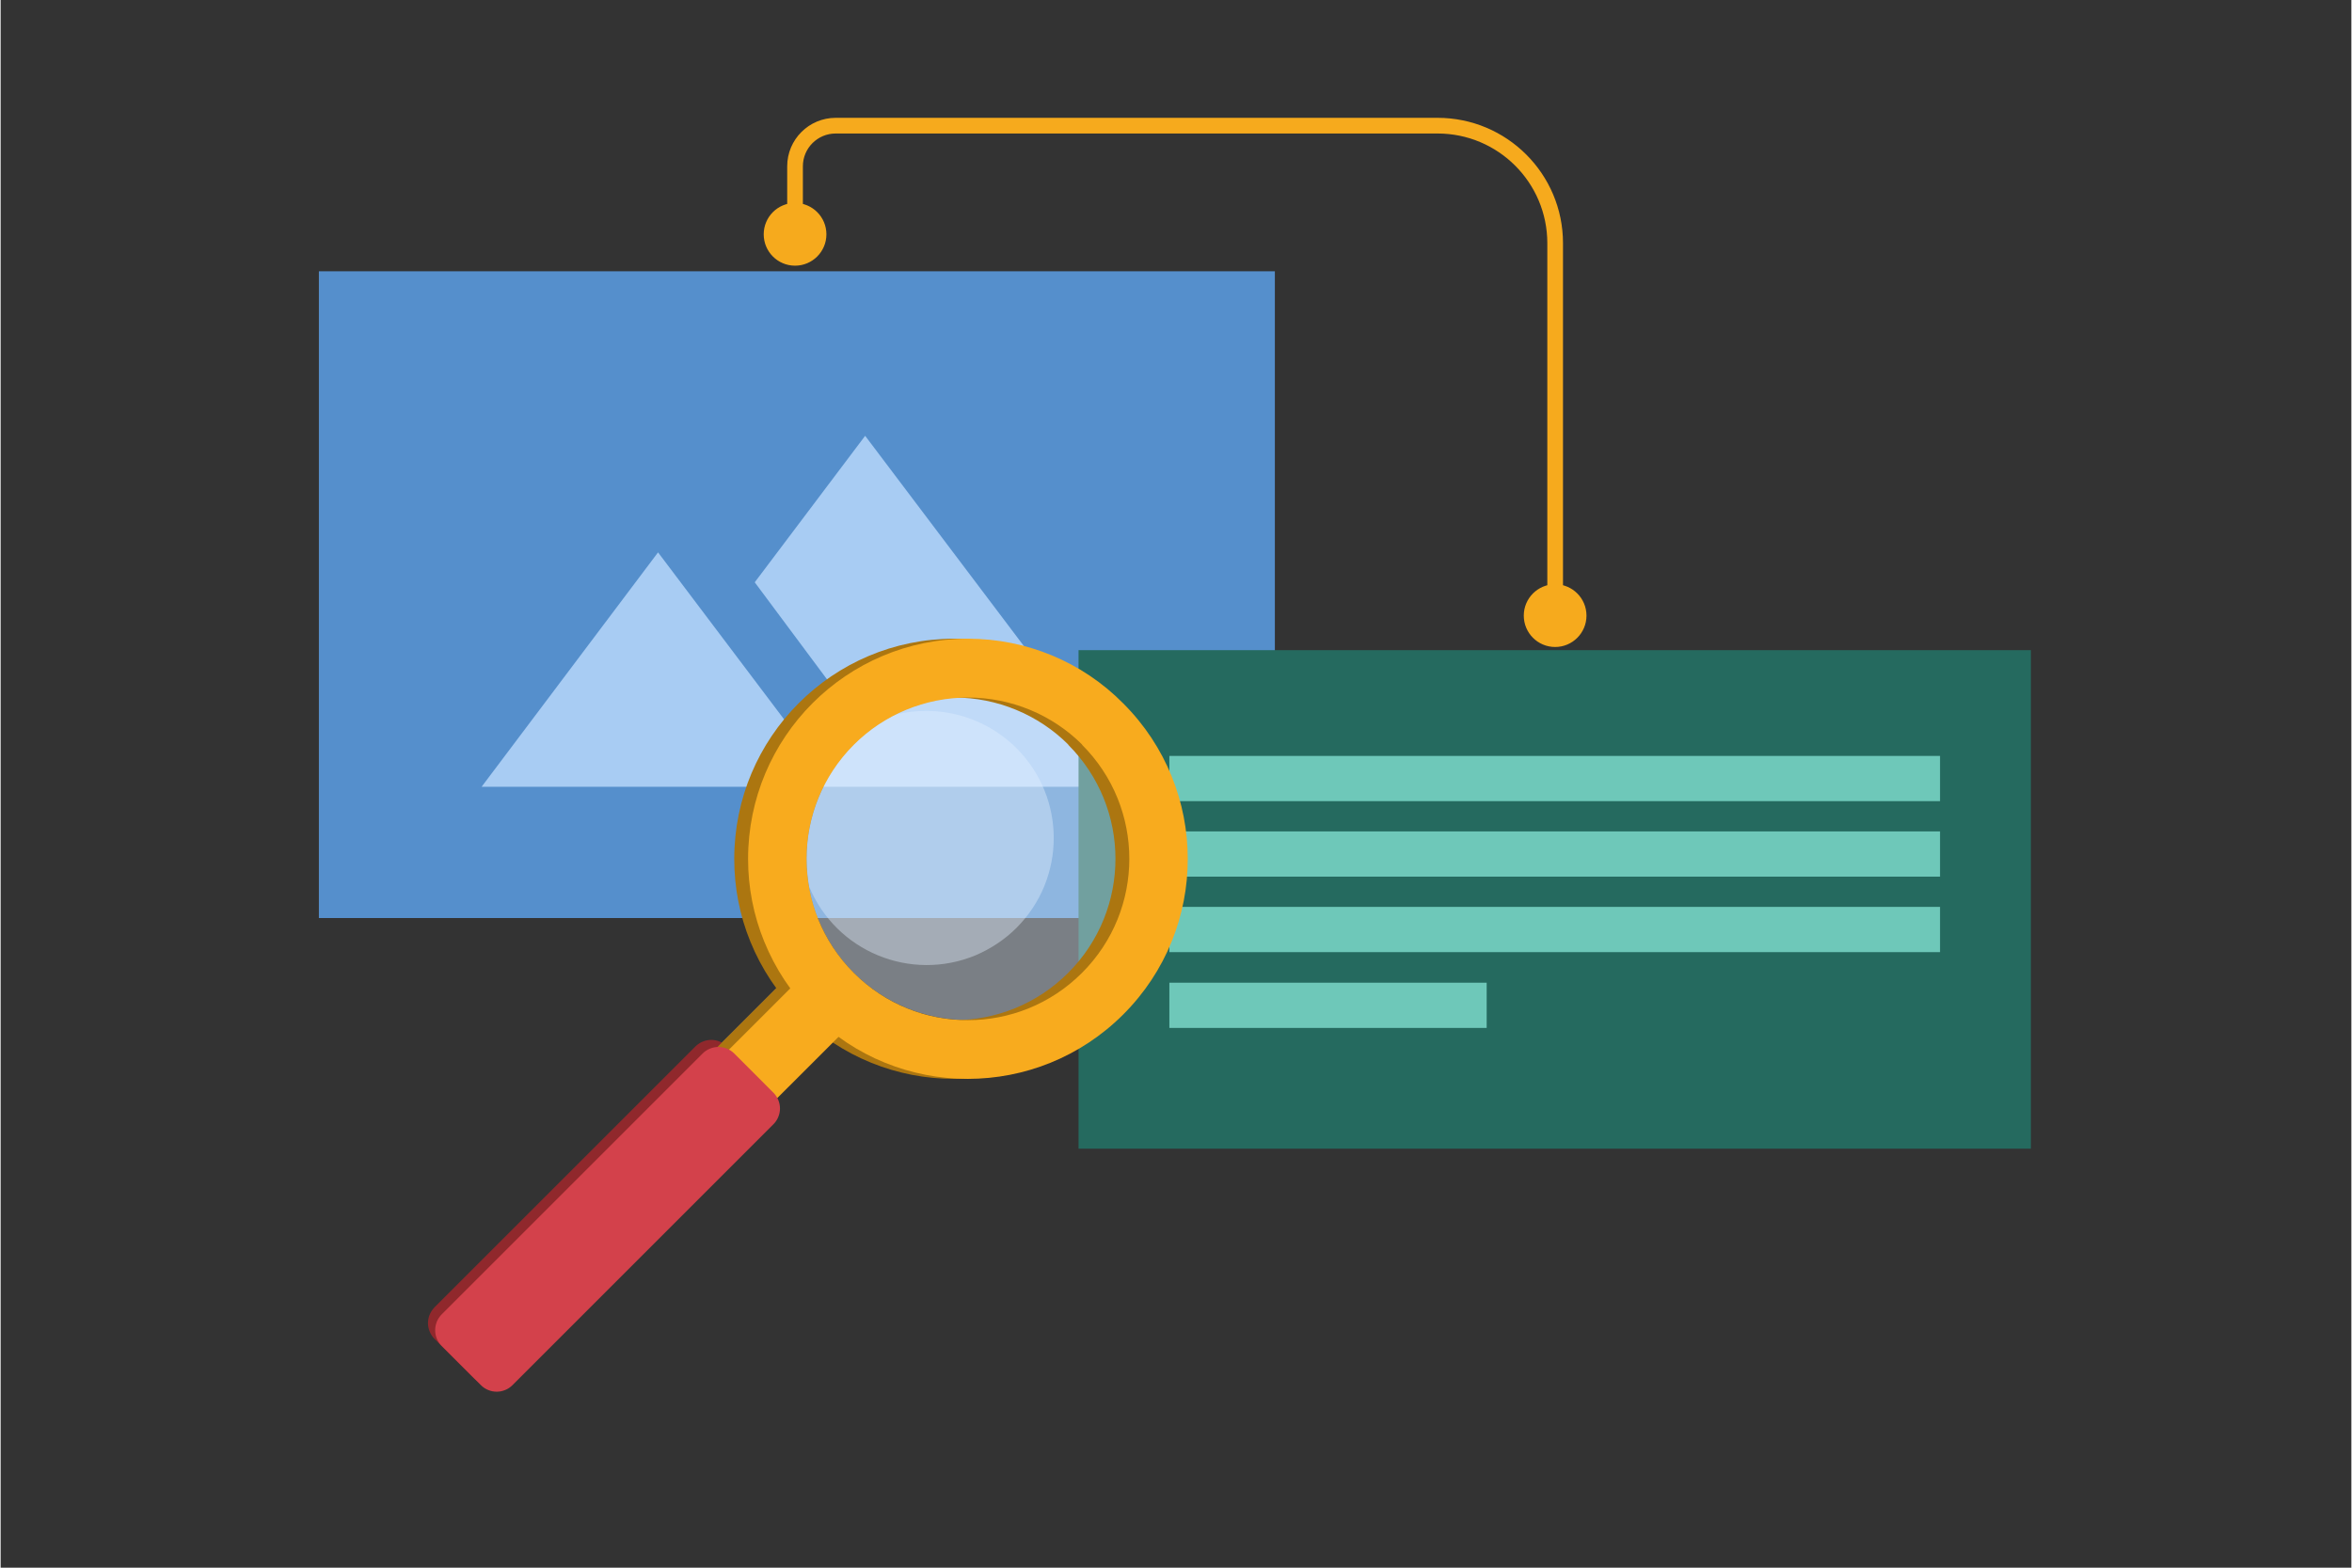
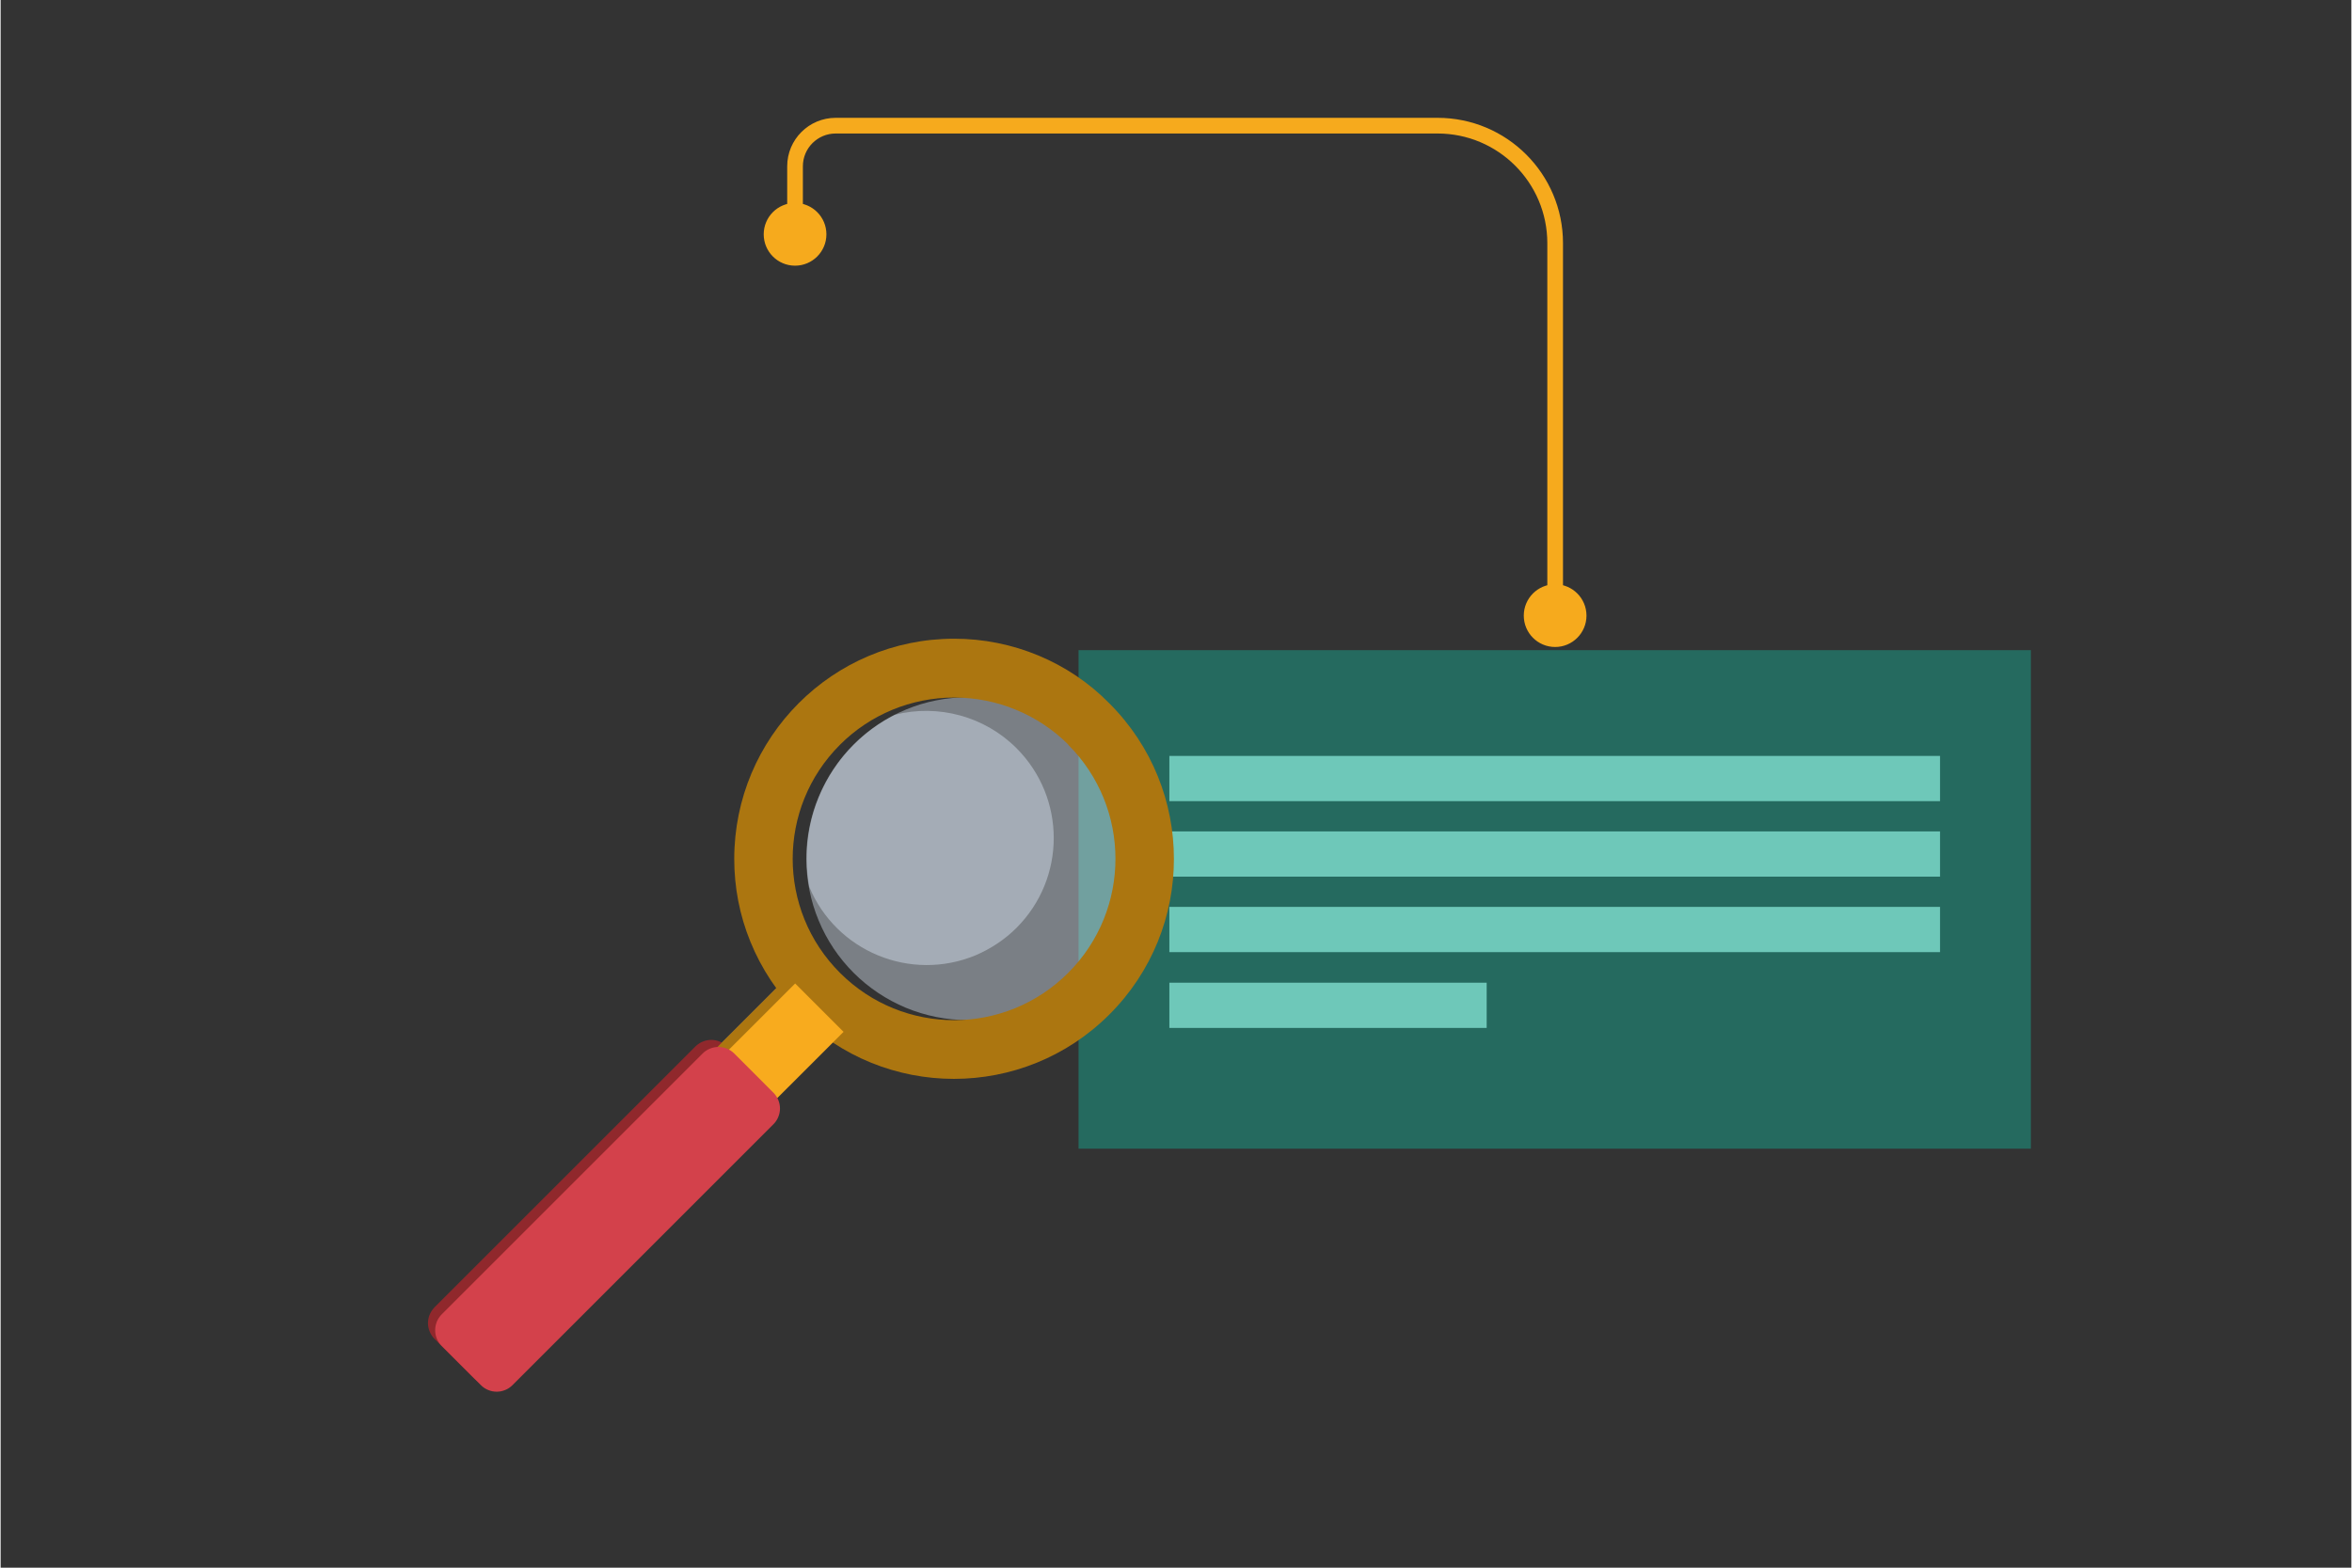
<svg xmlns="http://www.w3.org/2000/svg" width="300" zoomAndPan="magnify" viewBox="0 0 224.88 150" height="200" preserveAspectRatio="xMidYMid meet" version="1.0">
  <rect x="0" y="0" width="224.88" height="150" fill="#333333" stroke="none" />
  <defs>
    <clipPath id="f1c6d6c6ea">
-       <path d="M 30.445 25.414 L 121.898 25.414 L 121.898 88 L 30.445 88 Z M 30.445 25.414 " clip-rule="nonzero" />
-     </clipPath>
+       </clipPath>
    <clipPath id="3cd9ef45dc">
      <path d="M 103.117 62 L 194.57 62 L 194.57 110 L 103.117 110 Z M 103.117 62 " clip-rule="nonzero" />
    </clipPath>
    <clipPath id="8bd3e54ec8">
      <path d="M 40.883 99 L 74 99 L 74 133 L 40.883 133 Z M 40.883 99 " clip-rule="nonzero" />
    </clipPath>
    <clipPath id="d18eceaa51">
-       <path d="M 71 61 L 113.594 61 L 113.594 104 L 71 104 Z M 71 61 " clip-rule="nonzero" />
-     </clipPath>
+       </clipPath>
    <clipPath id="37507089f8">
      <path d="M 41 100 L 75 100 L 75 133.488 L 41 133.488 Z M 41 100 " clip-rule="nonzero" />
    </clipPath>
  </defs>
  <g clip-path="url(#f1c6d6c6ea)">
    <path fill="#558fcc" d="M 30.445 25.953 L 121.898 25.953 L 121.898 87.84 L 30.445 87.84 Z M 30.445 25.953 " fill-opacity="1" fill-rule="nonzero" />
  </g>
-   <path fill="#a8ccf3" d="M 82.703 41.699 L 108.051 75.281 L 46.012 75.281 L 62.891 52.852 L 75.551 69.629 L 80.051 66.34 L 72.141 55.715 Z M 82.703 41.699 " fill-opacity="1" fill-rule="nonzero" />
  <g clip-path="url(#3cd9ef45dc)">
    <path fill="#256a5f" d="M 103.117 62.207 L 194.219 62.207 L 194.219 109.906 L 103.117 109.906 Z M 103.117 62.207 " fill-opacity="1" fill-rule="nonzero" />
  </g>
  <path fill="#6ec8b9" d="M 111.805 72.328 L 185.531 72.328 L 185.531 76.656 L 111.805 76.656 Z M 111.805 72.328 " fill-opacity="1" fill-rule="nonzero" />
  <path fill="#6ec8b9" d="M 111.805 79.551 L 185.531 79.551 L 185.531 83.879 L 111.805 83.879 Z M 111.805 79.551 " fill-opacity="1" fill-rule="nonzero" />
  <path fill="#6ec8b9" d="M 111.805 86.773 L 185.531 86.773 L 185.531 91.102 L 111.805 91.102 Z M 111.805 86.773 " fill-opacity="1" fill-rule="nonzero" />
  <path fill="#6ec8b9" d="M 111.805 94.027 L 142.16 94.027 L 142.16 98.355 L 111.805 98.355 Z M 111.805 94.027 " fill-opacity="1" fill-rule="nonzero" />
  <path stroke-linecap="butt" transform="matrix(0.75, 0, 0, 0.75, 75.248, 11.273)" fill="none" stroke-linejoin="miter" d="M 0.998 11.361 L 0.998 6.181 C 0.998 3.32 3.322 1.001 6.183 1.001 L 82.948 1.001 C 91.233 1.001 97.951 7.713 97.951 15.999 L 97.951 60.007 " stroke="#f6aa1d" stroke-width="2" stroke-opacity="1" stroke-miterlimit="4" />
  <path stroke-linecap="round" transform="matrix(0.75, 0, 0, 0.75, 75.248, 11.273)" fill-opacity="1" fill="#f6aa1d" fill-rule="nonzero" stroke-linejoin="round" d="M 0.998 17.864 C -0.659 17.864 -1.999 16.52 -1.999 14.863 C -1.999 13.206 -0.659 11.861 0.998 11.861 C 2.655 11.861 3.999 13.206 3.999 14.863 C 3.999 16.52 2.655 17.864 0.998 17.864 " stroke="#f6aa1d" stroke-width="2" stroke-opacity="1" stroke-miterlimit="4" />
  <path stroke-linecap="round" transform="matrix(0.75, 0, 0, 0.75, 75.248, 11.273)" fill-opacity="1" fill="#f6aa1d" fill-rule="nonzero" stroke-linejoin="round" d="M 97.951 66.51 C 96.293 66.51 94.949 65.166 94.949 63.509 C 94.949 61.851 96.293 60.507 97.951 60.507 C 99.603 60.507 100.947 61.851 100.947 63.509 C 100.947 65.166 99.603 66.51 97.951 66.51 " stroke="#f6aa1d" stroke-width="2" stroke-opacity="1" stroke-miterlimit="4" />
  <path fill="#616161" d="M 68.555 100.184 L 75.02 93.719 L 79.648 98.348 L 73.184 104.812 Z M 68.555 100.184 " fill-opacity="1" fill-rule="nonzero" />
  <path fill="#e4f0ff" d="M 107.969 82.16 C 107.969 83.172 107.867 84.176 107.672 85.172 C 107.473 86.168 107.18 87.133 106.793 88.07 C 106.402 89.008 105.93 89.898 105.363 90.742 C 104.801 91.582 104.16 92.363 103.445 93.082 C 102.727 93.797 101.945 94.438 101.102 95 C 100.262 95.566 99.371 96.039 98.434 96.43 C 97.496 96.816 96.531 97.109 95.535 97.309 C 94.539 97.508 93.535 97.605 92.523 97.605 C 91.508 97.605 90.504 97.508 89.508 97.309 C 88.516 97.109 87.547 96.816 86.609 96.43 C 85.676 96.039 84.785 95.566 83.941 95 C 83.098 94.438 82.316 93.797 81.602 93.082 C 80.883 92.363 80.242 91.582 79.68 90.742 C 79.117 89.898 78.641 89.008 78.254 88.07 C 77.863 87.133 77.57 86.168 77.375 85.172 C 77.176 84.176 77.078 83.172 77.078 82.16 C 77.078 81.145 77.176 80.141 77.375 79.145 C 77.57 78.152 77.863 77.184 78.254 76.25 C 78.641 75.312 79.117 74.422 79.68 73.578 C 80.242 72.734 80.883 71.953 81.602 71.238 C 82.316 70.52 83.098 69.879 83.941 69.316 C 84.785 68.754 85.676 68.277 86.609 67.891 C 87.547 67.5 88.516 67.207 89.508 67.012 C 90.504 66.812 91.508 66.715 92.523 66.715 C 93.535 66.715 94.539 66.812 95.535 67.012 C 96.531 67.207 97.496 67.5 98.434 67.891 C 99.371 68.277 100.262 68.754 101.102 69.316 C 101.945 69.879 102.727 70.52 103.445 71.238 C 104.16 71.953 104.801 72.734 105.363 73.578 C 105.93 74.422 106.402 75.312 106.793 76.25 C 107.18 77.184 107.473 78.152 107.672 79.145 C 107.867 80.141 107.969 81.145 107.969 82.16 Z M 107.969 82.16 " fill-opacity="0.4" fill-rule="nonzero" />
  <path fill="#e4f0ff" d="M 97.176 88.785 C 101.934 84.027 101.934 76.344 97.176 71.582 C 94.145 68.555 89.707 67.336 85.543 68.391 C 79.484 71.473 76.156 78.156 77.348 84.836 C 79.918 91.031 87.031 93.98 93.254 91.41 C 94.715 90.789 96.066 89.895 97.176 88.785 Z M 97.176 88.785 " fill-opacity="0.4" fill-rule="nonzero" />
  <g clip-path="url(#8bd3e54ec8)">
    <path fill="#90282c" d="M 41.508 125.086 L 66.469 100.125 C 66.672 99.926 66.902 99.77 67.164 99.664 C 67.426 99.555 67.699 99.5 67.98 99.5 C 68.266 99.5 68.539 99.555 68.801 99.664 C 69.062 99.77 69.293 99.926 69.492 100.125 L 73.242 103.875 C 73.441 104.074 73.598 104.305 73.703 104.566 C 73.812 104.828 73.867 105.102 73.867 105.387 C 73.867 105.668 73.812 105.941 73.703 106.203 C 73.598 106.465 73.441 106.695 73.242 106.898 L 48.281 131.859 C 48.082 132.059 47.848 132.215 47.586 132.32 C 47.324 132.43 47.055 132.484 46.77 132.484 C 46.484 132.484 46.215 132.43 45.953 132.32 C 45.691 132.215 45.457 132.059 45.258 131.859 L 41.508 128.109 C 41.309 127.91 41.156 127.676 41.047 127.414 C 40.938 127.152 40.883 126.883 40.883 126.598 C 40.883 126.316 40.938 126.043 41.047 125.781 C 41.156 125.52 41.309 125.289 41.508 125.086 Z M 41.508 125.086 " fill-opacity="1" fill-rule="nonzero" />
  </g>
  <path fill="#ac7610" d="M 76.32 97.062 C 84.543 105.285 97.852 105.285 106.074 97.062 C 114.297 88.84 114.297 75.531 106.074 67.309 C 102.18 63.332 96.797 61.113 91.223 61.113 C 79.594 61.113 70.18 70.555 70.18 82.188 C 70.18 84.891 70.691 87.57 71.719 90.086 C 72.773 92.684 74.344 95.062 76.348 97.062 Z M 102.125 71.258 C 108.156 77.289 108.156 87.055 102.125 93.086 C 96.094 99.121 86.328 99.121 80.297 93.086 C 74.262 87.055 74.262 77.289 80.297 71.258 C 83.191 68.363 87.113 66.742 91.223 66.742 C 95.309 66.742 99.258 68.363 102.152 71.258 Z M 102.125 71.258 " fill-opacity="1" fill-rule="nonzero" />
  <g clip-path="url(#d18eceaa51)">
    <path fill="#f8ab1e" d="M 77.645 97.062 C 85.867 105.285 99.176 105.285 107.398 97.062 C 115.621 88.84 115.621 75.531 107.398 67.309 C 103.477 63.332 98.121 61.113 92.551 61.113 C 80.918 61.113 71.504 70.555 71.504 82.188 C 71.504 84.891 72.02 87.57 73.047 90.086 C 74.102 92.684 75.668 95.062 77.672 97.062 Z M 103.449 71.258 C 109.484 77.289 109.484 87.055 103.449 93.086 C 97.418 99.121 87.652 99.121 81.621 93.086 C 75.59 87.055 75.59 77.289 81.621 71.258 C 84.516 68.363 88.438 66.742 92.551 66.742 C 96.633 66.742 100.582 68.363 103.477 71.258 Z M 103.449 71.258 " fill-opacity="1" fill-rule="nonzero" />
  </g>
  <path fill="#ac7610" d="M 68.074 100.672 L 74.691 94.055 L 79.32 98.684 L 72.703 105.301 Z M 68.074 100.672 " fill-opacity="1" fill-rule="nonzero" />
  <path fill="#f8ab1e" d="M 68.738 101.367 L 76.008 94.102 L 80.637 98.73 L 73.367 105.996 Z M 68.738 101.367 " fill-opacity="1" fill-rule="nonzero" />
  <g clip-path="url(#37507089f8)">
    <path fill="#d3414b" d="M 42.195 125.762 L 67.156 100.801 C 67.355 100.602 67.59 100.445 67.852 100.34 C 68.113 100.23 68.383 100.176 68.668 100.176 C 68.949 100.176 69.223 100.23 69.484 100.34 C 69.746 100.445 69.977 100.602 70.18 100.801 L 73.926 104.551 C 74.129 104.75 74.281 104.984 74.391 105.246 C 74.5 105.508 74.555 105.777 74.555 106.062 C 74.555 106.344 74.5 106.617 74.391 106.879 C 74.281 107.141 74.129 107.371 73.926 107.574 L 48.965 132.535 C 48.766 132.734 48.535 132.891 48.273 132.996 C 48.012 133.105 47.738 133.16 47.457 133.16 C 47.172 133.16 46.898 133.105 46.637 132.996 C 46.375 132.891 46.145 132.734 45.945 132.535 L 42.195 128.785 C 41.996 128.586 41.84 128.355 41.73 128.094 C 41.625 127.832 41.57 127.559 41.57 127.273 C 41.57 126.992 41.625 126.719 41.73 126.457 C 41.84 126.195 41.996 125.965 42.195 125.762 Z M 42.195 125.762 " fill-opacity="1" fill-rule="nonzero" />
  </g>
</svg>